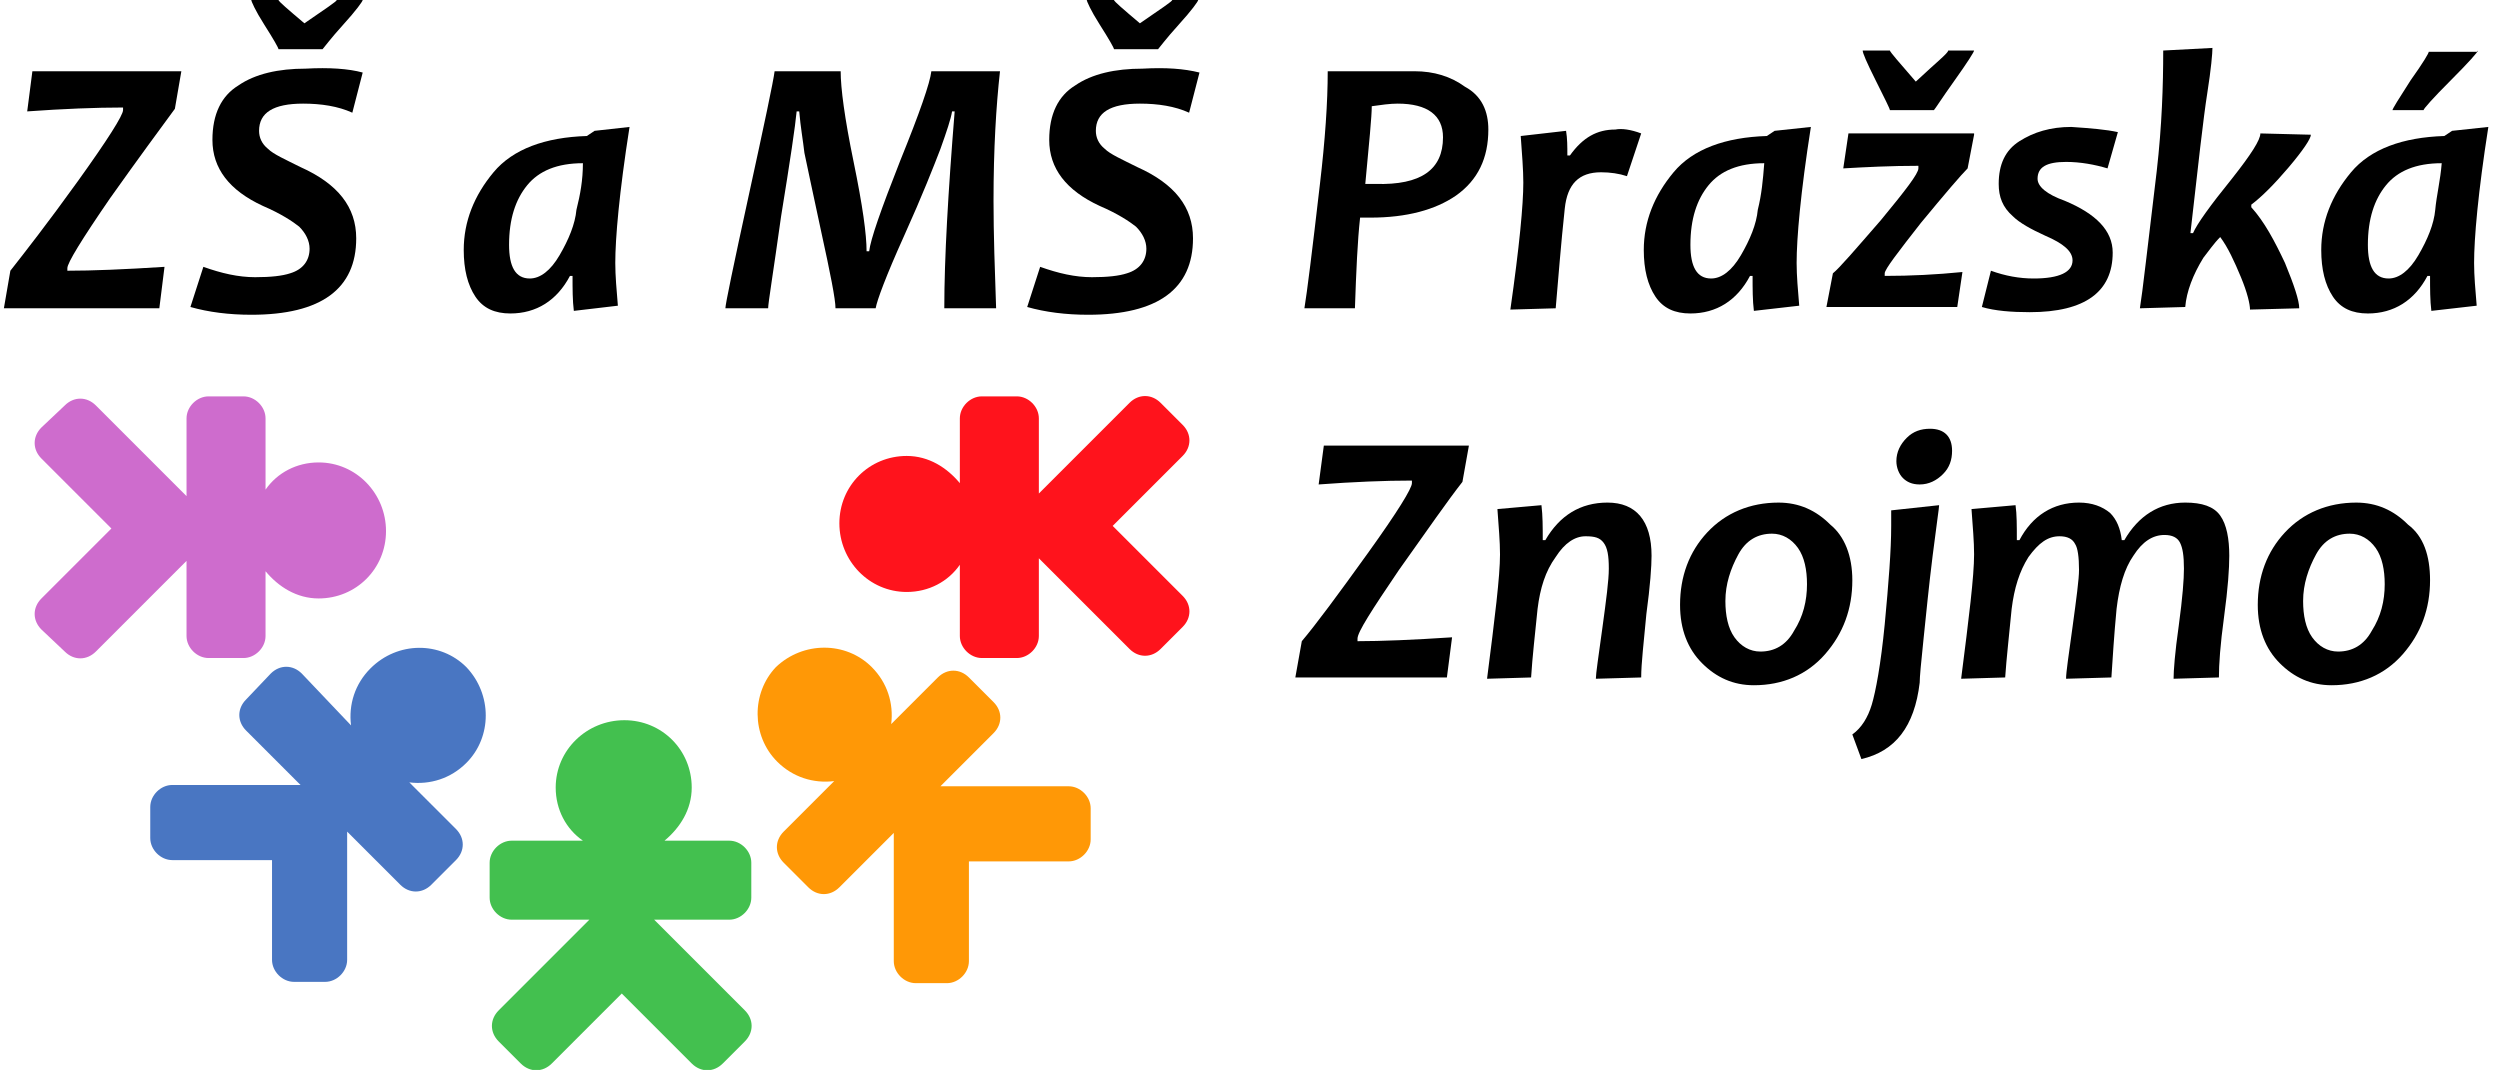
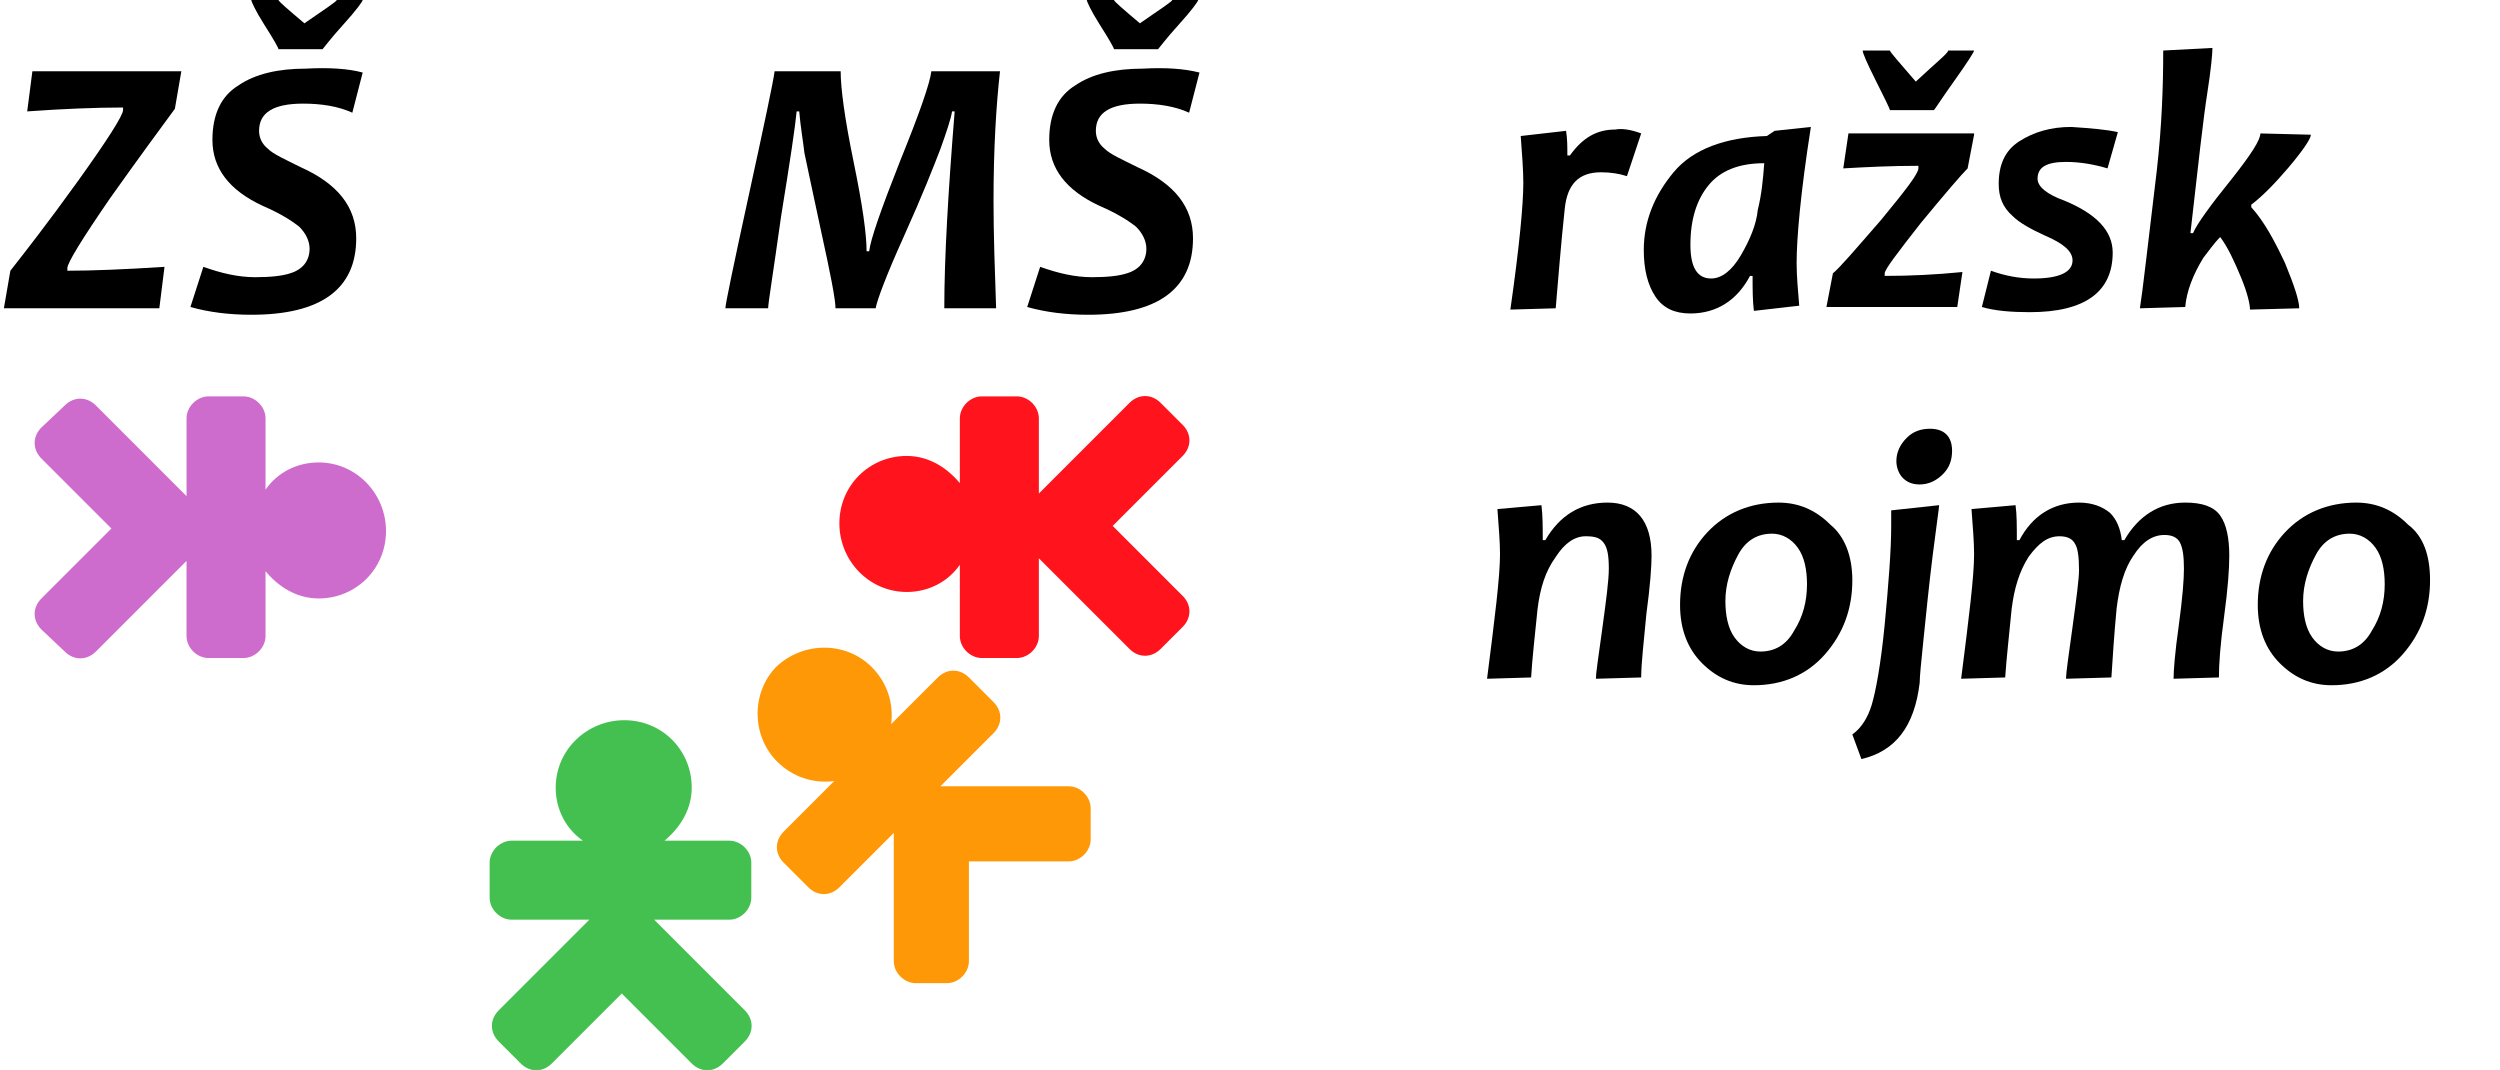
<svg xmlns="http://www.w3.org/2000/svg" version="1.1" id="Vrstva_1" x="0px" y="0px" viewBox="0 0 193 82.6" style="enable-background:new 0 0 193 82.6;" xml:space="preserve">
  <style type="text/css">
	.st0{fill:#CE6CCD;}
	.st1{fill:#FF131C;}
	.st2{fill:#FF9806;}
	.st3{fill:#43C04F;}
	.st4{fill:#4976C2;}
</style>
  <g>
    <g>
      <path d="M14,5.5l-0.5,2.9c-1.1,1.5-2.8,3.8-5,6.9c-2.2,3.2-3.3,5-3.3,5.4v0.2c1.9,0,4.4-0.1,7.5-0.3l-0.4,3.2h-12l0.5-2.9    C1.9,19.5,3.7,17.2,6,14s3.5-5.1,3.5-5.5V8.3c-2.1,0-4.6,0.1-7.4,0.3l0.4-3.1C2.5,5.5,14,5.5,14,5.5z" />
      <path d="M28,5.6l-0.8,3.1C26.1,8.2,24.8,8,23.4,8C21.1,8,20,8.7,20,10.1c0,0.5,0.2,1,0.7,1.4c0.4,0.4,1.3,0.8,2.5,1.4    c2.9,1.3,4.3,3.1,4.3,5.5c0,3.9-2.7,5.9-8.1,5.9c-1.7,0-3.3-0.2-4.7-0.6l1-3.1c1.4,0.5,2.7,0.8,4,0.8c1.2,0,2.1-0.1,2.7-0.3    c1-0.3,1.5-1,1.5-1.9c0-0.6-0.3-1.2-0.8-1.7c-0.5-0.4-1.4-1-2.8-1.6c-2.6-1.2-3.9-2.9-3.9-5.1c0-2,0.7-3.4,2-4.2    c1.3-0.9,3.1-1.3,5.2-1.3C25.4,5.2,26.9,5.3,28,5.6z M28,0c0,0.1-0.5,0.8-1.5,1.9S25,3.7,24.9,3.8h-3.4c0-0.1-0.4-0.8-1.1-1.9    s-1-1.8-1-1.9h2.1c0,0.1,0.7,0.7,2,1.8C25.1,0.7,26,0.1,26,0H28z" />
-       <path d="M48.6,9.8c-0.8,5.1-1.1,8.6-1.1,10.5c0,1,0.1,2.1,0.2,3.3L44.3,24c-0.1-0.8-0.1-1.7-0.1-2.7H44c-1,1.9-2.6,2.9-4.6,2.9    c-1.2,0-2.1-0.4-2.7-1.3s-0.9-2.1-0.9-3.6c0-2.2,0.8-4.2,2.3-6s4-2.7,7.2-2.8l0.6-0.4L48.6,9.8z M45,12.6c-2,0-3.4,0.6-4.3,1.7    c-0.9,1.1-1.4,2.6-1.4,4.6c0,1.7,0.5,2.6,1.6,2.6c0.8,0,1.6-0.6,2.3-1.8c0.7-1.2,1.2-2.4,1.3-3.5C44.8,15,45,13.9,45,12.6z" />
      <path d="M77.2,5.5c-0.3,2.7-0.5,6-0.5,10c0,2.6,0.1,5.4,0.2,8.3h-4c0-3.9,0.3-9,0.8-15.2h-0.2c-0.1,0.6-0.4,1.5-0.9,2.9    c-0.5,1.3-1.4,3.6-2.8,6.7s-2.1,5-2.2,5.6h-3.1c0-0.7-0.4-2.7-1.1-5.9s-1.1-5.2-1.3-6.1c-0.1-0.9-0.3-2-0.4-3.2h-0.2    c-0.1,1.1-0.5,3.8-1.2,8.1c-0.6,4.3-1,6.7-1,7.1H56c0-0.3,0.6-3.2,1.8-8.7s1.9-8.8,2-9.6h5.1c0,1.3,0.3,3.6,1,7s1,5.6,1,6.9h0.2    c0.1-0.9,0.9-3.2,2.4-7c1.5-3.7,2.3-6,2.4-6.9C71.9,5.5,77.2,5.5,77.2,5.5z" />
      <path d="M92.6,5.6l-0.8,3.1C90.7,8.2,89.4,8,88,8c-2.3,0-3.4,0.7-3.4,2.1c0,0.5,0.2,1,0.7,1.4c0.4,0.4,1.3,0.8,2.5,1.4    c2.9,1.3,4.3,3.1,4.3,5.5c0,3.9-2.7,5.9-8.1,5.9c-1.7,0-3.3-0.2-4.7-0.6l1-3.1c1.4,0.5,2.7,0.8,4,0.8c1.2,0,2.1-0.1,2.7-0.3    c1-0.3,1.5-1,1.5-1.9c0-0.6-0.3-1.2-0.8-1.7c-0.5-0.4-1.4-1-2.8-1.6C82.3,14.7,81,13,81,10.8c0-2,0.7-3.4,2-4.2    c1.3-0.9,3.1-1.3,5.2-1.3C90,5.2,91.4,5.3,92.6,5.6z M92.5,0c0,0.1-0.5,0.8-1.5,1.9s-1.5,1.8-1.6,1.9H86c0-0.1-0.4-0.8-1.1-1.9    s-1-1.8-1-1.9H86c0,0.1,0.7,0.7,2,1.8c1.6-1.1,2.5-1.7,2.5-1.8H92.5z" />
-       <path d="M114.9,10c0,2.2-0.8,3.9-2.5,5.1c-1.6,1.1-3.8,1.7-6.6,1.7c-0.3,0-0.6,0-0.8,0c-0.2,1.8-0.3,4.1-0.4,7h-3.9    c0.2-1.2,0.6-4.4,1.2-9.6c0.4-3.4,0.6-6.3,0.6-8.7h2.4c0.3,0,1,0,1.9,0s1.8,0,2.4,0c1.5,0,2.8,0.4,3.9,1.2    C114.4,7.4,114.9,8.6,114.9,10z M111.4,10.6c0-1.7-1.2-2.6-3.5-2.6c-0.6,0-1.3,0.1-2,0.2c0,0.8-0.2,2.8-0.5,6c0.2,0,0.5,0,0.8,0    C109.7,14.3,111.4,13.1,111.4,10.6z" />
      <path d="M126.7,10.3l-1.1,3.3c-0.6-0.2-1.3-0.3-2-0.3c-1.7,0-2.6,0.9-2.8,2.8c-0.3,2.8-0.5,5.4-0.7,7.7l-3.5,0.1    c0.7-4.9,1-8.1,1-9.8c0-1-0.1-2.2-0.2-3.6l3.5-0.4c0.1,0.6,0.1,1.2,0.1,1.9h0.2c1-1.4,2.1-2,3.5-2C125.2,9.9,125.9,10,126.7,10.3z    " />
      <path d="M139.8,9.8c-0.8,5.1-1.1,8.6-1.1,10.5c0,1,0.1,2.1,0.2,3.3l-3.5,0.4c-0.1-0.8-0.1-1.7-0.1-2.7h-0.2    c-1,1.9-2.6,2.9-4.6,2.9c-1.2,0-2.1-0.4-2.7-1.3s-0.9-2.1-0.9-3.6c0-2.2,0.8-4.2,2.3-6c1.5-1.8,4-2.7,7.2-2.8l0.6-0.4L139.8,9.8z     M136.2,12.6c-2,0-3.4,0.6-4.3,1.7c-0.9,1.1-1.4,2.6-1.4,4.6c0,1.7,0.5,2.6,1.6,2.6c0.8,0,1.6-0.6,2.3-1.8    c0.7-1.2,1.2-2.4,1.3-3.5C136,15,136.1,13.9,136.2,12.6z" />
      <path d="M152.4,10.4l-0.5,2.6c-0.5,0.5-1.7,1.9-3.6,4.2c-1.8,2.3-2.8,3.6-2.8,3.9v0.2c2,0,4-0.1,6-0.3l-0.4,2.7H141l0.5-2.6    c0.5-0.4,1.7-1.8,3.7-4.1c1.9-2.3,2.9-3.6,2.9-4v-0.2c-2.1,0-4.1,0.1-5.8,0.2l0.4-2.7h9.7V10.4z M152.4,3.9c0,0.1-0.5,0.9-1.5,2.3    s-1.5,2.2-1.6,2.3h-3.4c0-0.1-0.4-0.9-1.1-2.3c-0.7-1.4-1-2.1-1-2.3h2.1c0,0.1,0.7,0.9,2,2.4c1.6-1.5,2.5-2.2,2.5-2.4H152.4z" />
      <path d="M163.5,10.2l-0.8,2.8c-1-0.3-2.1-0.5-3.2-0.5c-1.5,0-2.2,0.4-2.2,1.3c0,0.6,0.7,1.2,2.1,1.7c2.4,1,3.7,2.3,3.7,4    c0,3-2.1,4.6-6.4,4.6c-1.4,0-2.7-0.1-3.7-0.4l0.7-2.8c1.1,0.4,2.2,0.6,3.3,0.6c2,0,3-0.5,3-1.4c0-0.7-0.7-1.3-2.1-1.9    c-1.1-0.5-2-1-2.5-1.5c-0.8-0.7-1.1-1.5-1.1-2.5c0-1.5,0.5-2.6,1.6-3.3s2.4-1.1,4-1.1C161.4,9.9,162.6,10,163.5,10.2z" />
      <path d="M178.4,10.4c0,0.3-0.6,1.2-1.7,2.5c-1.1,1.3-2.1,2.3-2.9,2.9V16c1,1.1,1.8,2.6,2.6,4.3c0.7,1.7,1.1,2.9,1.1,3.5l-3.8,0.1    c0-0.4-0.2-1.3-0.7-2.5s-1-2.3-1.6-3.1c-0.5,0.5-0.9,1.1-1.3,1.6c-0.8,1.3-1.3,2.6-1.4,3.8l-3.5,0.1c0.2-1.2,0.6-4.8,1.3-10.6    c0.4-3.5,0.5-6.6,0.5-9.3l3.8-0.2c0,0.4-0.1,1.6-0.4,3.5s-0.7,5.5-1.3,10.8h0.2c0.3-0.7,1.3-2.1,3-4.2c1.5-1.9,2.2-3,2.2-3.5    L178.4,10.4z" />
-       <path d="M192.1,9.8c-0.8,5.1-1.1,8.6-1.1,10.5c0,1,0.1,2.1,0.2,3.3l-3.5,0.4c-0.1-0.8-0.1-1.7-0.1-2.7h-0.2    c-1,1.9-2.6,2.9-4.6,2.9c-1.2,0-2.1-0.4-2.7-1.3c-0.6-0.9-0.9-2.1-0.9-3.6c0-2.2,0.8-4.2,2.3-6s4-2.7,7.2-2.8l0.6-0.4L192.1,9.8z     M188.5,12.6c-2,0-3.4,0.6-4.3,1.7s-1.4,2.6-1.4,4.6c0,1.7,0.5,2.6,1.6,2.6c0.8,0,1.6-0.6,2.3-1.8c0.7-1.2,1.2-2.4,1.3-3.5    S188.4,13.9,188.5,12.6z M191.3,3.9c0,0.1-0.7,0.9-2.1,2.3c-1.4,1.4-2.1,2.2-2.1,2.3h-2.4c0-0.1,0.5-0.9,1.4-2.3    c1-1.4,1.4-2.1,1.4-2.2h3.8V3.9z" />
    </g>
    <g>
-       <path d="M113.4,34.4l-0.5,2.8c-1.1,1.4-2.7,3.7-4.9,6.8c-2.1,3.1-3.2,4.8-3.2,5.3v0.2c1.8,0,4.3-0.1,7.3-0.3l-0.4,3.1H100l0.5-2.8    c1.1-1.3,2.8-3.6,5.1-6.8s3.4-5,3.4-5.4v-0.2c-2.1,0-4.5,0.1-7.2,0.3l0.4-3C102.2,34.4,113.4,34.4,113.4,34.4z" />
      <path d="M127.5,42.9c0,0.8-0.1,2.3-0.4,4.5c-0.2,2.2-0.4,3.8-0.4,4.9l-3.5,0.1c0-0.4,0.2-1.7,0.5-3.9s0.5-3.7,0.5-4.6    c0-1-0.1-1.6-0.4-2s-0.7-0.5-1.4-0.5c-0.8,0-1.6,0.5-2.3,1.6c-0.8,1.1-1.2,2.4-1.4,4c-0.2,2-0.4,3.7-0.5,5.3l-3.4,0.1    c0.6-4.7,1-7.9,1-9.6c0-1-0.1-2.1-0.2-3.5L119,39c0.1,0.8,0.1,1.7,0.1,2.7h0.2c1.1-1.9,2.7-2.9,4.8-2.9    C126.3,38.8,127.5,40.2,127.5,42.9z" />
      <path d="M143,44.8c0,2.2-0.7,4.1-2.1,5.7c-1.4,1.6-3.3,2.4-5.5,2.4c-1.6,0-2.9-0.6-4-1.7c-1.1-1.1-1.7-2.6-1.7-4.5    c0-2.2,0.7-4.1,2.1-5.6s3.3-2.3,5.5-2.3c1.6,0,2.9,0.6,4,1.7C142.4,41.4,143,42.9,143,44.8z M139.5,45.1c0-1.1-0.2-2.1-0.7-2.8    s-1.2-1.1-2-1.1c-1.1,0-2,0.5-2.6,1.6s-1,2.3-1,3.6c0,1.1,0.2,2.1,0.7,2.8s1.2,1.1,2,1.1c1.1,0,2-0.5,2.6-1.6    C139.2,47.6,139.5,46.4,139.5,45.1z" />
      <path d="M149.7,39c0,0.2-0.2,1.5-0.5,3.9s-0.5,4.5-0.7,6.4s-0.3,3-0.3,3.4c-0.4,3.4-1.9,5.3-4.5,5.9l-0.7-1.9    c0.7-0.5,1.2-1.3,1.5-2.3s0.7-3.1,1-6.2c0.3-3.2,0.5-5.7,0.5-7.6c0-0.5,0-0.9,0-1.2L149.7,39z M150.7,34.8c0,0.7-0.2,1.3-0.7,1.8    s-1.1,0.8-1.8,0.8c-0.6,0-1-0.2-1.3-0.5s-0.5-0.8-0.5-1.3c0-0.7,0.3-1.3,0.8-1.8s1.1-0.7,1.8-0.7    C150.1,33.1,150.7,33.7,150.7,34.8z" />
      <path d="M172.1,42.9c0,1-0.1,2.5-0.4,4.7s-0.4,3.7-0.4,4.7l-3.5,0.1c0-0.6,0.1-2,0.4-4.1c0.3-2.2,0.4-3.6,0.4-4.4    c0-1-0.1-1.6-0.3-2s-0.6-0.6-1.2-0.6c-0.9,0-1.7,0.5-2.4,1.6c-0.7,1-1.1,2.4-1.3,4.1c-0.2,2.1-0.3,3.8-0.4,5.3l-3.5,0.1    c0-0.5,0.2-1.8,0.5-4s0.5-3.7,0.5-4.4c0-1-0.1-1.7-0.3-2c-0.2-0.4-0.6-0.6-1.2-0.6c-0.9,0-1.6,0.5-2.4,1.6c-0.7,1.1-1.1,2.4-1.3,4    c-0.2,2.1-0.4,3.8-0.5,5.3l-3.4,0.1c0.6-4.7,1-7.9,1-9.6c0-1-0.1-2.1-0.2-3.5l3.4-0.3c0.1,0.7,0.1,1.6,0.1,2.7h0.2    c1-1.9,2.6-2.9,4.6-2.9c1,0,1.8,0.3,2.4,0.8c0.5,0.5,0.8,1.2,0.9,2.1h0.2c1.1-1.9,2.7-2.9,4.7-2.9c1.3,0,2.2,0.3,2.7,1    C171.9,40.5,172.1,41.6,172.1,42.9z" />
      <path d="M187.6,44.8c0,2.2-0.7,4.1-2.1,5.7c-1.4,1.6-3.3,2.4-5.5,2.4c-1.6,0-2.9-0.6-4-1.7c-1.1-1.1-1.7-2.6-1.7-4.5    c0-2.2,0.7-4.1,2.1-5.6s3.3-2.3,5.5-2.3c1.6,0,2.9,0.6,4,1.7C187.1,41.4,187.6,42.9,187.6,44.8z M184.1,45.1    c0-1.1-0.2-2.1-0.7-2.8s-1.2-1.1-2-1.1c-1.1,0-2,0.5-2.6,1.6s-1,2.3-1,3.6c0,1.1,0.2,2.1,0.7,2.8s1.2,1.1,2,1.1    c1.1,0,2-0.5,2.6-1.6C183.8,47.6,184.1,46.4,184.1,45.1z" />
    </g>
  </g>
  <g>
    <path class="st0" d="M24.6,35.7c-1.7,0-3.2,0.8-4.1,2.1v-5.5c0-0.9-0.8-1.7-1.7-1.7h-2.7c-0.9,0-1.7,0.8-1.7,1.7v6l-7-7   c-0.7-0.7-1.7-0.7-2.4,0L3.2,33c-0.7,0.7-0.7,1.7,0,2.4l5.4,5.4l-5.4,5.4c-0.7,0.7-0.7,1.7,0,2.4L5,50.3c0.7,0.7,1.7,0.7,2.4,0l7-7   v5.8c0,0.9,0.8,1.7,1.7,1.7h2.7c0.9,0,1.7-0.8,1.7-1.7v-5c1,1.2,2.4,2.1,4.1,2.1c2.9,0,5.2-2.3,5.2-5.2S27.5,35.7,24.6,35.7z" />
    <path class="st1" d="M70,45.7c1.7,0,3.2-0.8,4.1-2.1v5.5c0,0.9,0.8,1.7,1.7,1.7h2.7c0.9,0,1.7-0.8,1.7-1.7v-6l7,7   c0.7,0.7,1.7,0.7,2.4,0l1.7-1.7c0.7-0.7,0.7-1.7,0-2.4l-5.4-5.4l5.4-5.4c0.7-0.7,0.7-1.7,0-2.4l-1.7-1.7c-0.7-0.7-1.7-0.7-2.4,0   l-7,7v-5.8c0-0.9-0.8-1.7-1.7-1.7h-2.7c-0.9,0-1.7,0.8-1.7,1.7v5c-1-1.2-2.4-2.1-4.1-2.1c-2.9,0-5.2,2.3-5.2,5.2S67.1,45.7,70,45.7   z" />
    <path class="st2" d="M60,58.8c1.2,1.2,2.8,1.7,4.4,1.5l-3.9,3.9c-0.7,0.7-0.7,1.7,0,2.4l1.9,1.9c0.7,0.7,1.7,0.7,2.4,0l4.2-4.2v9.9   c0,0.9,0.8,1.7,1.7,1.7h2.4c0.9,0,1.7-0.8,1.7-1.7v-7.7h7.7c0.9,0,1.7-0.8,1.7-1.7v-2.4c0-0.9-0.8-1.7-1.7-1.7h-9.9l4.1-4.1   c0.7-0.7,0.7-1.7,0-2.4l-1.9-1.9c-0.7-0.7-1.7-0.7-2.4,0l-3.6,3.6c0.2-1.6-0.3-3.2-1.5-4.4c-2-2-5.3-2-7.4,0   C58,53.5,58,56.8,60,58.8z" />
    <path class="st3" d="M42.9,60.8c0,1.7,0.8,3.2,2.1,4.1h-5.5c-0.9,0-1.7,0.8-1.7,1.7v2.7c0,0.9,0.8,1.7,1.7,1.7h6l-7,7   c-0.7,0.7-0.7,1.7,0,2.4l1.7,1.7c0.7,0.7,1.7,0.7,2.4,0l5.4-5.4l5.4,5.4c0.7,0.7,1.7,0.7,2.4,0l1.7-1.7c0.7-0.7,0.7-1.7,0-2.4l-7-7   h5.8c0.9,0,1.7-0.8,1.7-1.7v-2.7c0-0.9-0.8-1.7-1.7-1.7h-5c1.2-1,2.1-2.4,2.1-4.1c0-2.9-2.3-5.2-5.2-5.2S42.9,57.9,42.9,60.8z" />
-     <path class="st4" d="M28.6,51.6c-1.2,1.2-1.7,2.8-1.5,4.4l-3.8-4c-0.7-0.7-1.7-0.7-2.4,0L19,54c-0.7,0.7-0.7,1.7,0,2.4l4.2,4.2   h-9.9c-0.9,0-1.7,0.8-1.7,1.7v2.4c0,0.9,0.8,1.7,1.7,1.7H21v7.7c0,0.9,0.8,1.7,1.7,1.7h2.4c0.9,0,1.7-0.8,1.7-1.7v-9.9l4.1,4.1   c0.7,0.7,1.7,0.7,2.4,0l1.9-1.9c0.7-0.7,0.7-1.7,0-2.4l-3.6-3.6c1.6,0.2,3.2-0.3,4.4-1.5c2-2,2-5.3,0-7.4   C34,49.5,30.7,49.5,28.6,51.6z" />
  </g>
</svg>